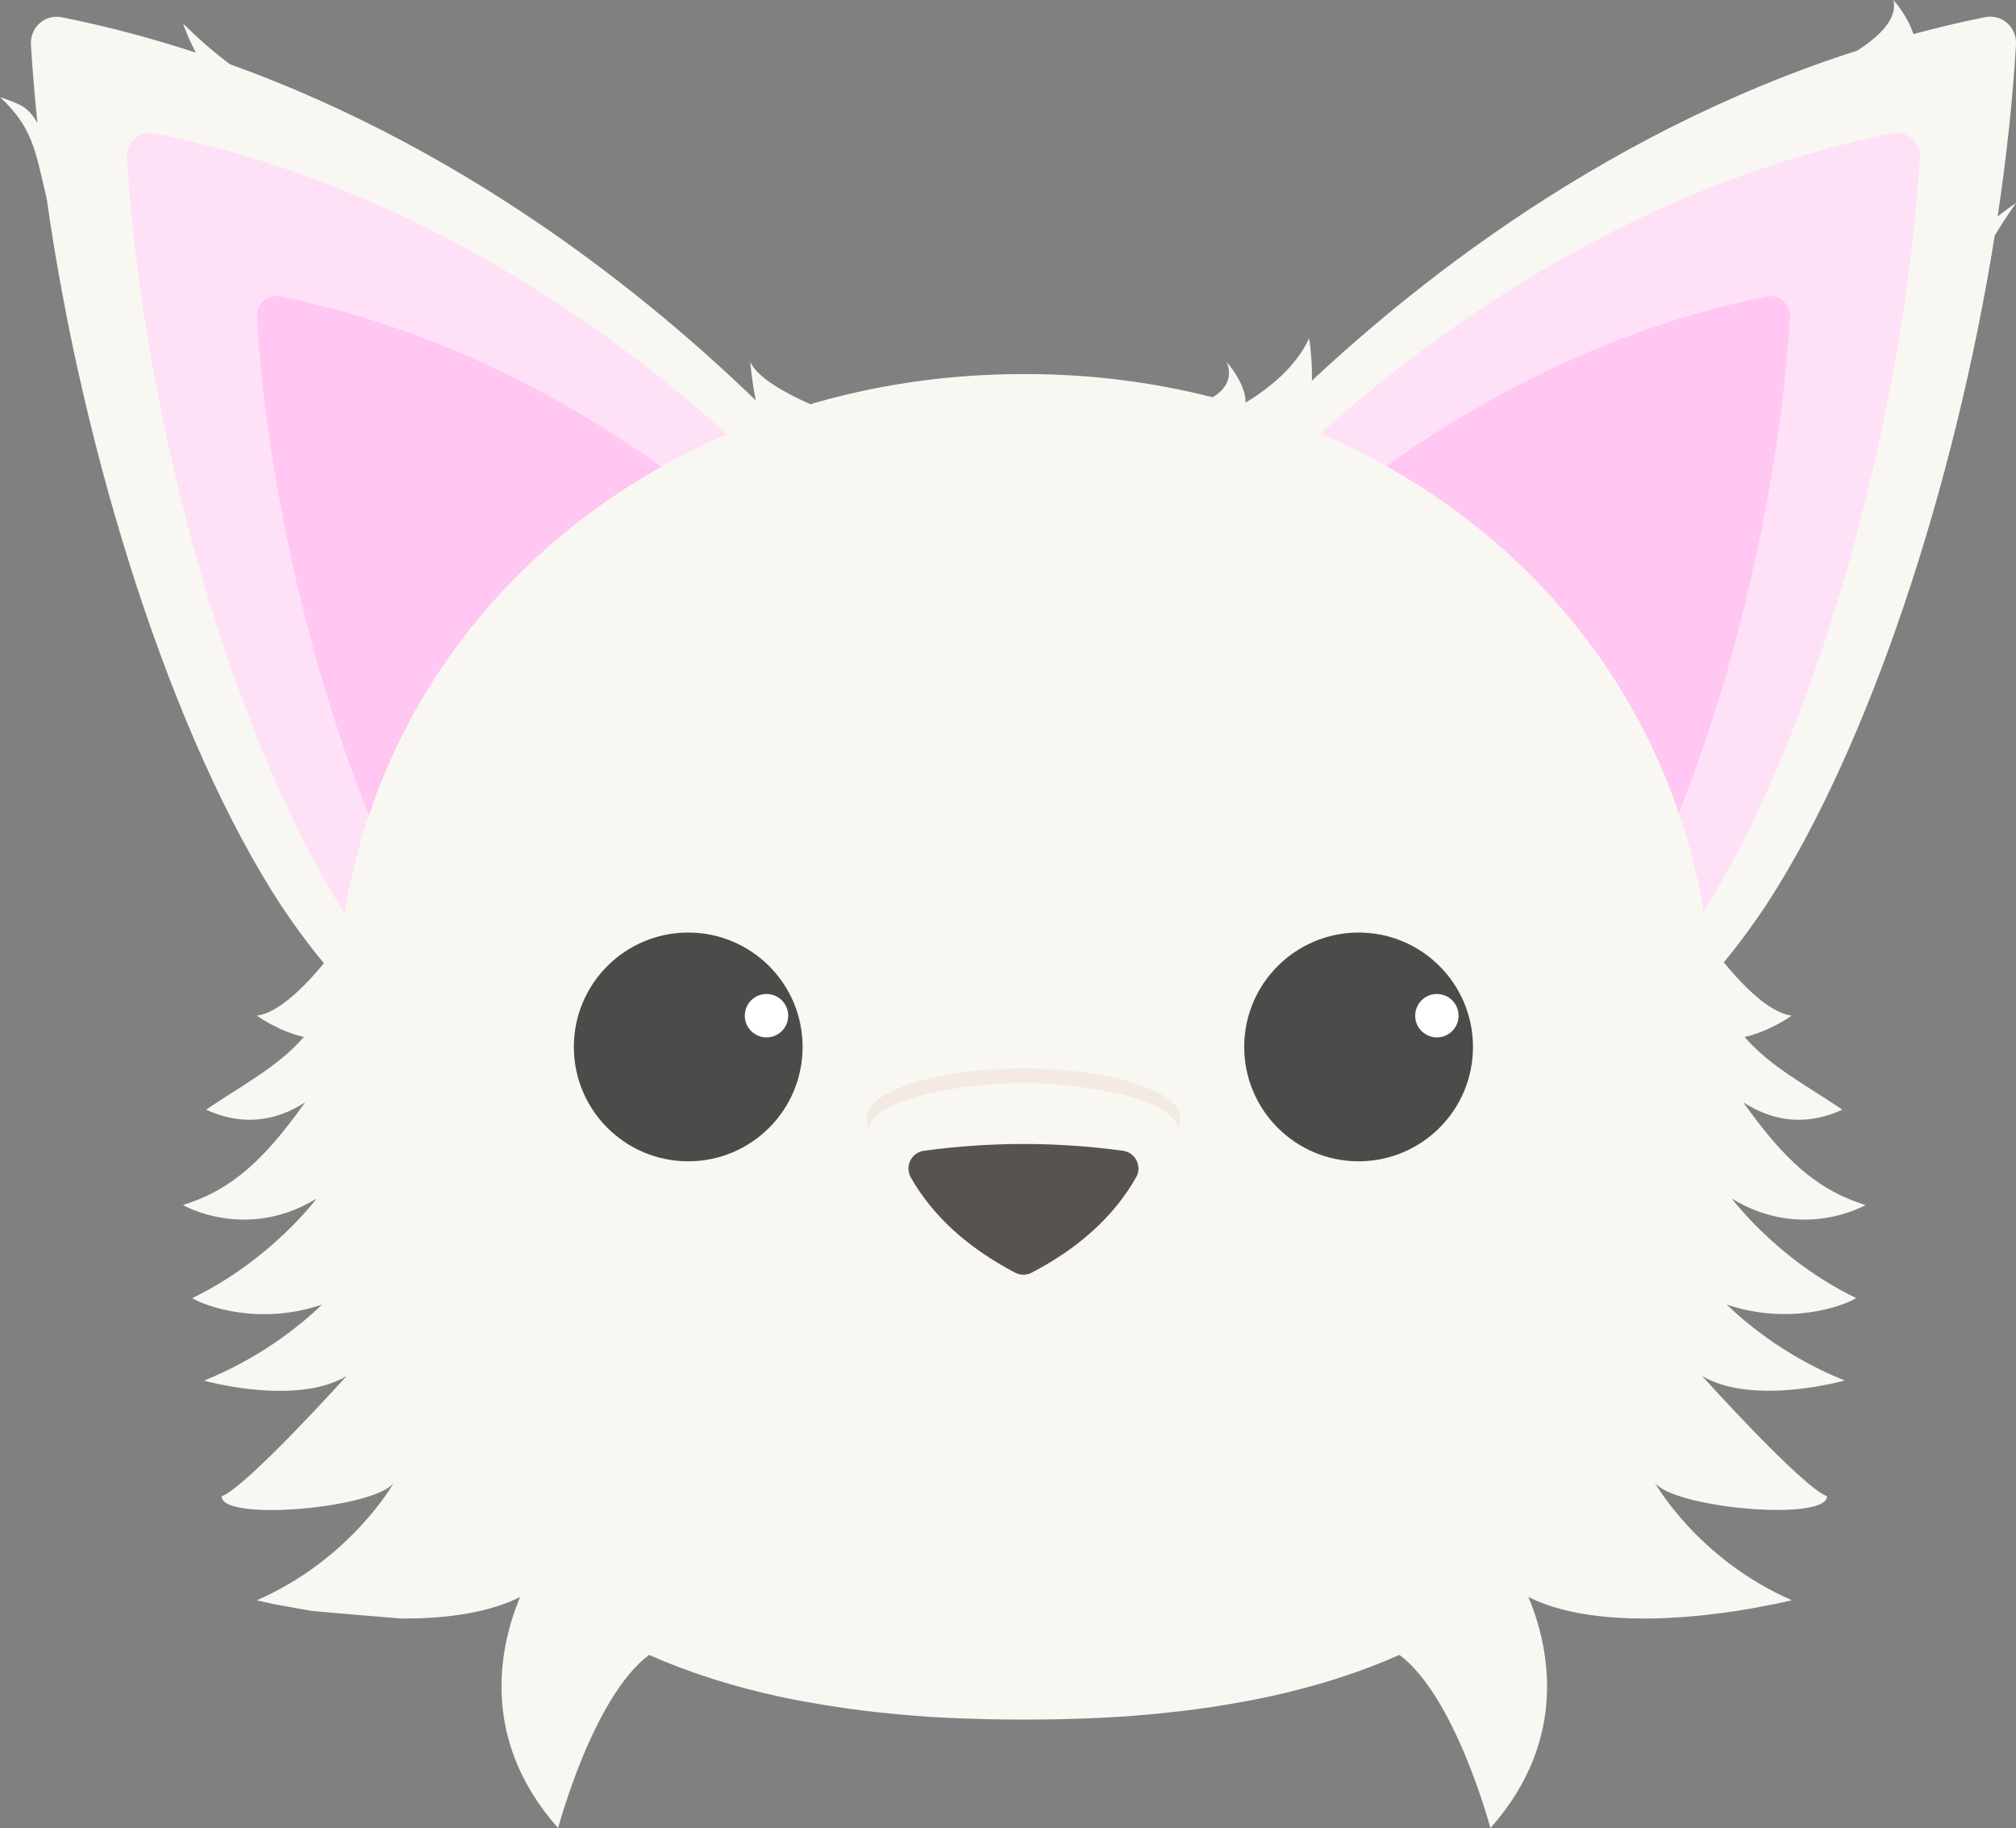
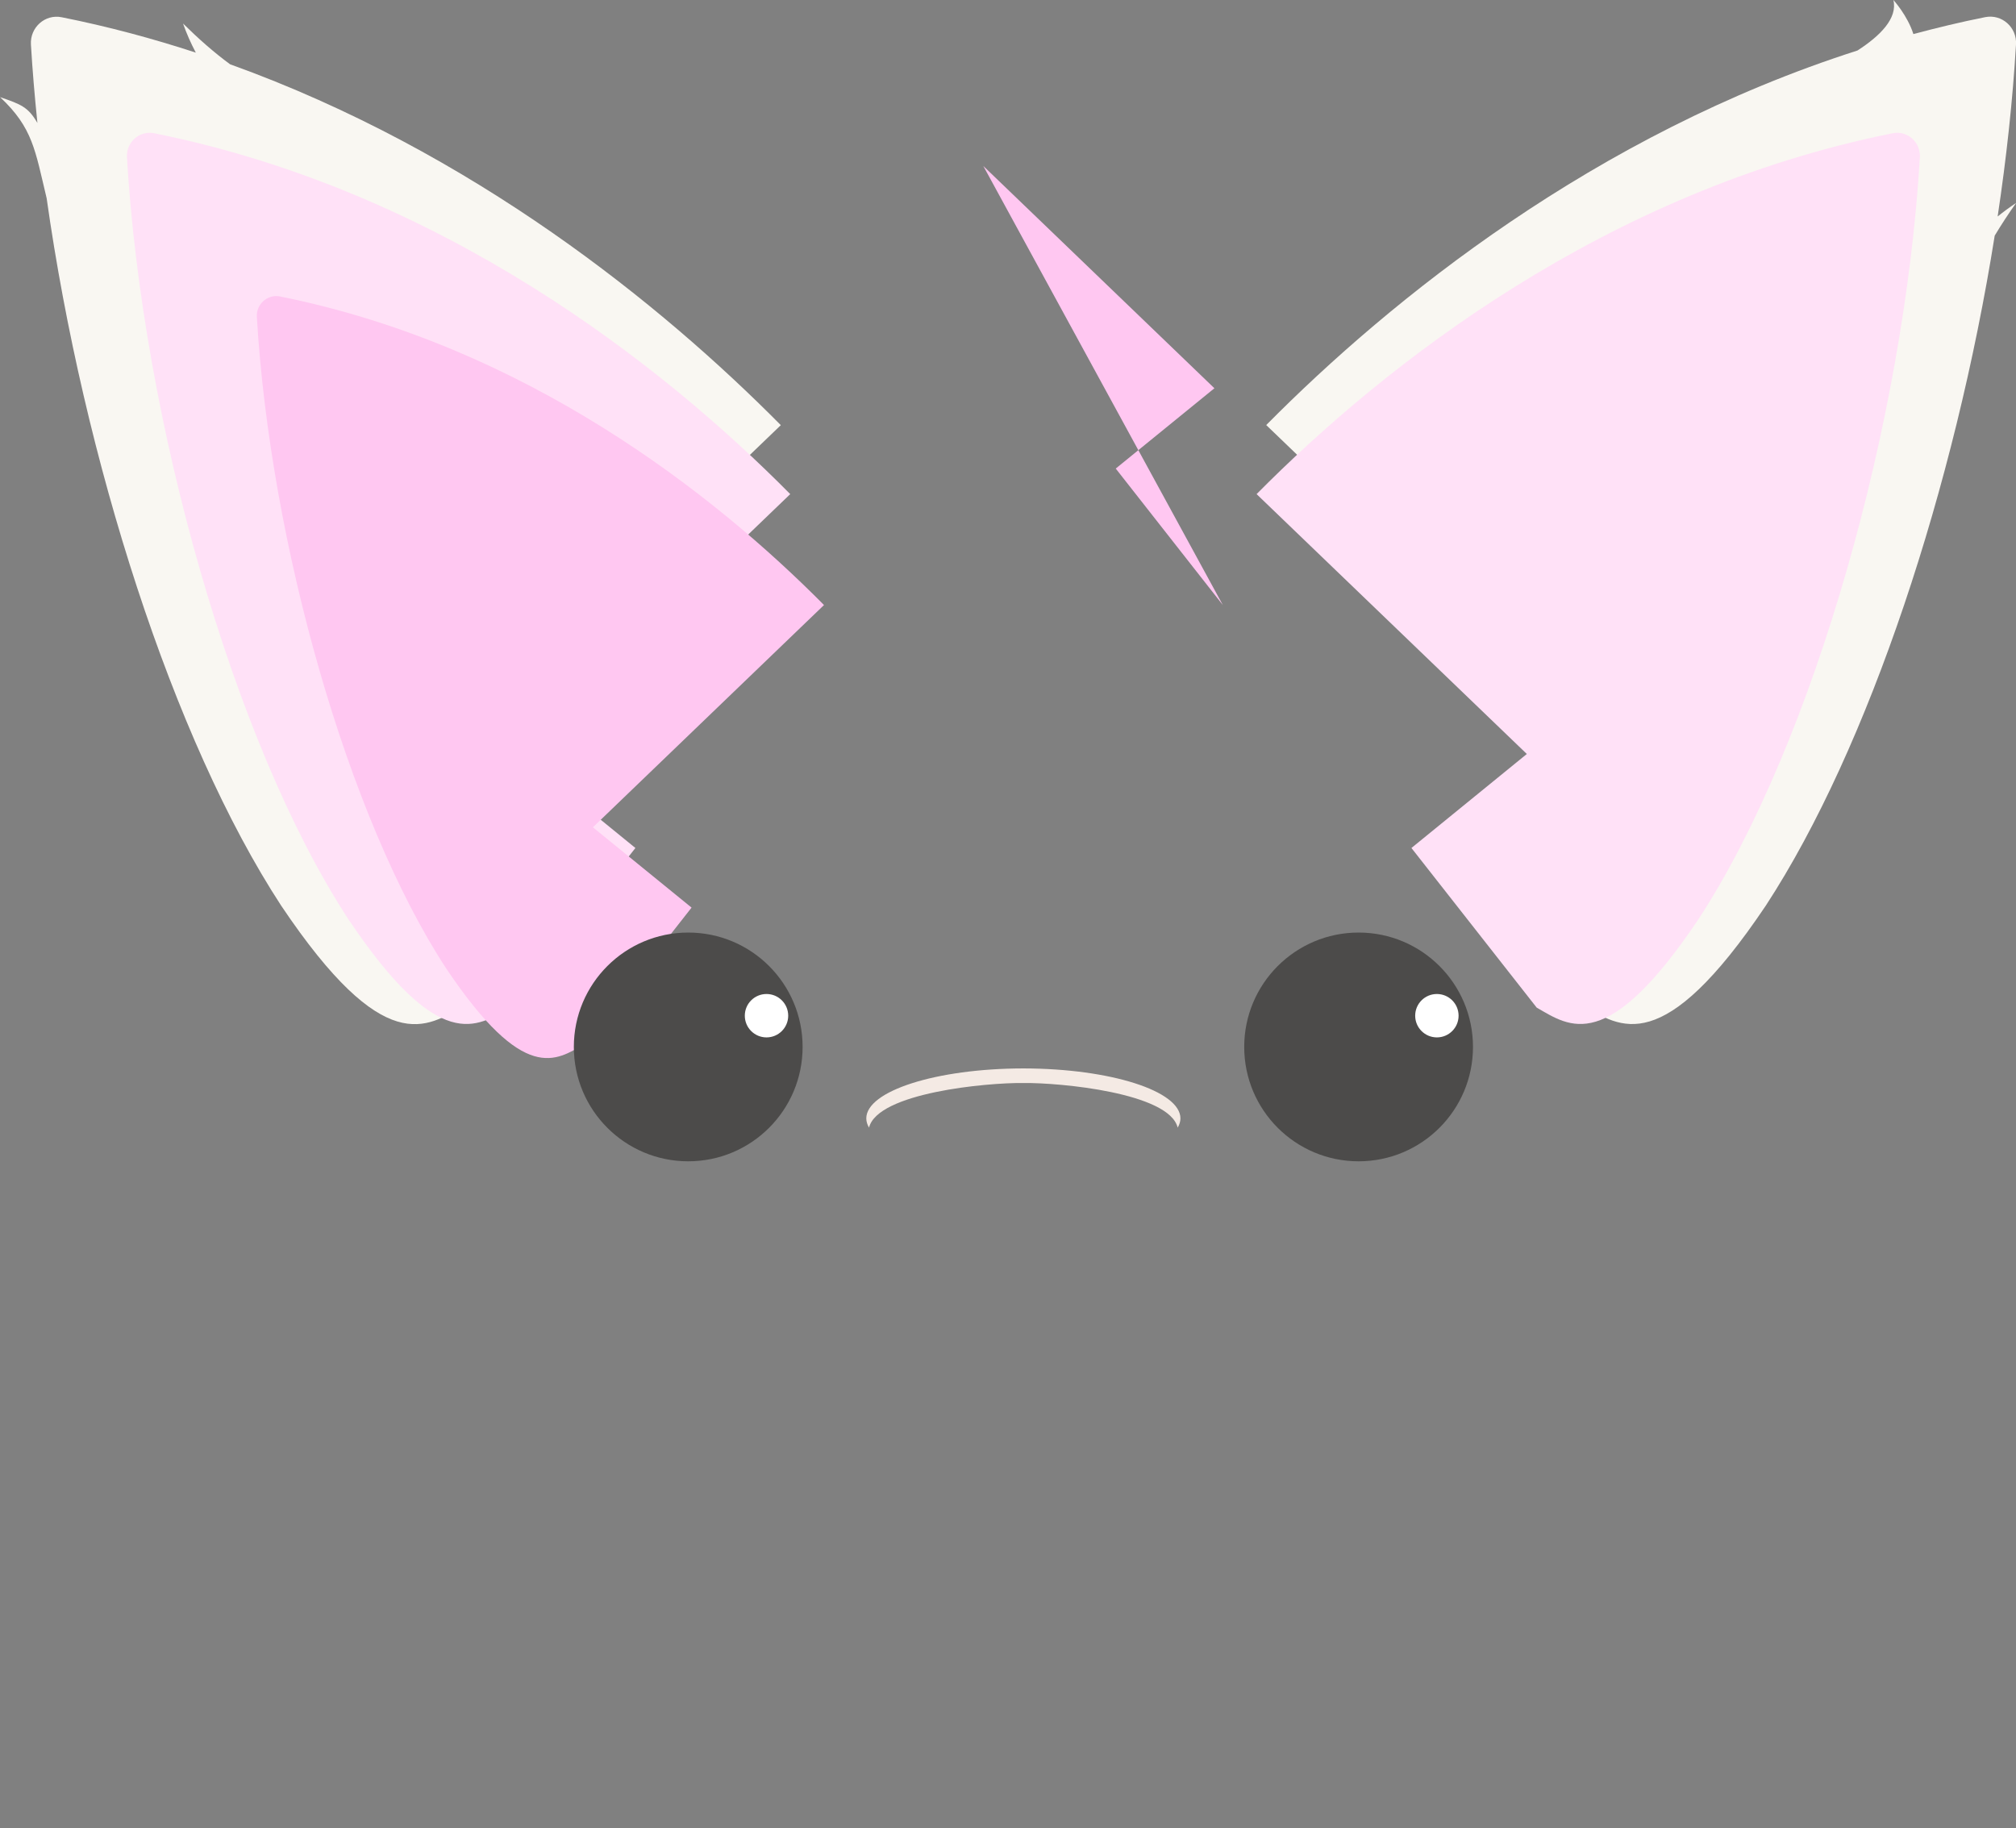
<svg xmlns="http://www.w3.org/2000/svg" id="_レイヤー_2" data-name="レイヤー 2" viewBox="0 0 198.81 180.28">
  <rect x="0" y="0" width="198.81" height="180.28" fill="#808080" stroke="none" />
  <defs>
    <style>
      .cls-1 {
        fill: #f4eae4;
      }

      .cls-2 {
        fill: #4c4b4a;
      }

      .cls-3 {
        fill: #fff;
      }

      .cls-4 {
        fill: #ffc7f1;
      }

      .cls-5 {
        fill: #ffe1f7;
      }

      .cls-6 {
        fill: #f9f7f2;
      }

      .cls-7 {
        fill: #565351;
      }
    </style>
  </defs>
  <g id="_レイヤー_1-2" data-name="レイヤー 1">
    <g id="Long_Chihuahua" data-name="Long Chihuahua">
      <g id="Long_Chihuahua-2" data-name="Long Chihuahua">
        <g>
          <g>
            <path class="cls-6" d="M76.99,41.92c-11.71-11.83-30.34-26.96-54.3-35.58-1.58-1.16-3.12-2.52-4.64-4.02.35,1,.78,1.96,1.26,2.87-4.25-1.39-8.66-2.58-13.23-3.49-1.63-.33-3.13,1-3.03,2.69.15,2.54.37,5.12.64,7.74-.91-1.58-1.62-1.84-3.68-2.55,3.23,3.03,3.45,5.22,4.59,9.97,3.64,25.72,12.43,53.38,23.13,69.77,10.19,15.18,14.34,11.99,18.04,9.86l13.97-17.8-12.87-10.47,30.13-28.98Z" />
            <path class="cls-6" d="M198.81,20.02c-.66.44-1.25.88-1.81,1.33.87-5.79,1.49-11.5,1.81-16.97.1-1.69-1.4-3.01-3.03-2.69-2.41.48-4.77,1.05-7.09,1.67-.58-1.84-1.97-3.36-1.97-3.36.43,1.81-1.31,3.54-3.54,4.98-25.9,8.3-45.95,24.46-58.31,36.94l30.13,28.98-12.87,10.47,13.97,17.8c3.7,2.13,7.85,5.32,18.04-9.86,10.19-15.6,18.65-41.43,22.57-66.07.67-1.11,1.38-2.2,2.11-3.22Z" />
            <path class="cls-5" d="M77.93,48.73c-12.64-12.77-34.4-29.9-62.73-35.59-1.44-.29-2.77.88-2.68,2.38,1.53,25.93,10.46,57.72,21.83,75.13,9.01,13.43,12.68,10.61,15.96,8.72l12.35-15.74-11.38-9.27,26.65-25.63Z" />
            <path class="cls-5" d="M123.92,48.73c12.64-12.77,34.4-29.9,62.73-35.59,1.44-.29,2.77.88,2.68,2.38-1.53,25.93-10.46,57.72-21.83,75.13-9.01,13.43-12.68,10.61-15.96,8.72l-12.35-15.74,11.38-9.27-26.65-25.63Z" />
          </g>
          <g>
            <path class="cls-4" d="M81.26,59.67c-10.81-10.92-29.41-25.57-53.64-30.43-1.23-.25-2.37.75-2.29,2.03,1.31,22.17,8.94,49.36,18.67,64.24,7.71,11.48,10.84,9.07,13.64,7.46l10.56-13.46-9.73-7.92,22.79-21.92Z" />
-             <path class="cls-4" d="M120.59,59.67c10.81-10.92,29.41-25.57,53.64-30.43,1.23-.25,2.37.75,2.29,2.03-1.31,22.17-8.94,49.36-18.67,64.24-7.71,11.48-10.84,9.07-13.64,7.46l-10.56-13.46,9.73-7.92-22.79-21.92Z" />
+             <path class="cls-4" d="M120.59,59.67l-10.56-13.46,9.73-7.92-22.79-21.92Z" />
          </g>
-           <path class="cls-6" d="M183.05,128.02c-7.76-3.75-12.26-9.81-12.26-9.81,6.97,4.26,13.18.63,13.18.63-4.92-1.52-8.13-4.63-12.05-10.12,3.2,2.05,6.46,2.23,9.77.72-3.51-2.39-7.1-4.22-9.64-7.17,2.54-.58,4.64-2.11,4.64-2.11-3.26-.37-7.58-6.4-7.58-6.4l-.48.88c-2.33-24.72-18.19-43.88-40.19-52.6,1.62-3.09.66-8.67.66-8.67-1.32,2.84-3.94,4.93-6.27,6.34.07-1.81-1.85-4.01-1.85-4.01.69,1.79-.4,2.89-1.4,3.48-5.84-1.49-12.02-2.29-18.47-2.29-.03,0-.06,0-.09,0-.03,0-.06,0-.09,0-6.96,0-13.62.92-19.88,2.65-.2.06-.4.12-.6.17-.17.05-.35.11-.52.16-2.48-1.1-5.23-2.61-5.94-4.17,0,0,.24,3.04,1.01,5.81-22.74,8.44-39.24,27.89-41.62,53.13l-.48-.88s-4.32,6.03-7.58,6.4c0,0,2.1,1.53,4.64,2.11-2.55,2.95-6.13,4.78-9.64,7.17,3.31,1.51,6.57,1.33,9.77-.72-3.92,5.49-7.13,8.61-12.05,10.12,0,0,6.21,3.63,13.18-.63,0,0-4.5,6.06-12.26,9.81,1.27.79,6.58,2.74,12.79.65-2.34,2.24-6.21,5.3-11.63,7.49,0,0,9.03,2.55,14.06-.45,0,0-9.88,10.96-12.32,11.86-.04,2.53,15.13,1.19,16.98-1.34,0,0-4.21,7.53-13.52,11.6.59.14,1.19.27,1.79.39.22.05,3.31.6,3.63.65.33.05,8.69.75,8.77.75,4.53.04,8.7-.57,11.78-2.12,0,0,0,0,0,0-1.98,4.75-4.09,13.95,3.75,22.79,0,0,3.43-12.93,8.97-17.08,0,0,0,0,0,0,1.98.88,4.03,1.65,6.13,2.32.08.03.16.05.24.08,2.04.64,4.14,1.2,6.29,1.67.09.02.19.04.28.06.64.14,1.29.27,1.94.39.24.05.48.09.72.13,1.88.34,3.8.63,5.74.87.44.05.88.11,1.32.15.48.05.97.1,1.46.15.57.05,1.15.1,1.72.15.37.03.75.06,1.12.09.93.07,1.86.12,2.8.16.33.02.67.03,1,.04.72.03,1.44.05,2.16.07.32,0,.63.02.95.02,1.01.02,2.02.03,3.04.03.03,0,.06,0,.09,0,.03,0,.06,0,.09,0,1.02,0,2.03-.01,3.04-.03.32,0,.63-.01.95-.02.72-.02,1.44-.04,2.16-.07.33-.01.67-.03,1-.04.94-.05,1.87-.1,2.8-.16.38-.03.75-.06,1.12-.09.58-.05,1.15-.09,1.72-.15.49-.05.97-.1,1.46-.15.44-.05.88-.1,1.32-.15,1.94-.23,3.86-.52,5.74-.87.24-.04.48-.09.72-.13.65-.12,1.29-.25,1.94-.39.1-.02.19-.04.28-.06,2.15-.47,4.24-1.03,6.29-1.67.08-.03.16-.05.24-.08,2.11-.67,4.15-1.44,6.13-2.32,0,0,0,0,0,0,5.54,4.14,8.97,17.08,8.97,17.08,7.84-8.83,5.74-18.03,3.75-22.79,0,0,0,0,0,0,3.08,1.55,7.25,2.16,11.78,2.12.08,0,.16,0,.24,0,.47,0,.94-.02,1.41-.04.14,0,.29-.01.43-.02.43-.02.86-.05,1.3-.08.19-.01.38-.03.58-.04.4-.03.8-.07,1.2-.11.23-.02.47-.05.7-.08.37-.04.74-.08,1.1-.13.27-.03.55-.07.82-.11.33-.05.66-.09,1-.14.32-.05.64-.1.95-.16.29-.05.58-.1.87-.15.38-.07.76-.14,1.14-.22.22-.04.45-.08.67-.13.6-.12,1.2-.25,1.79-.39-9.32-4.06-13.52-11.6-13.52-11.6,1.85,2.53,17.02,3.87,16.98,1.34-2.44-.89-12.32-11.86-12.32-11.86,5.03,3,14.06.45,14.06.45-5.42-2.19-9.29-5.25-11.63-7.49,6.21,2.09,11.52.14,12.79-.65Z" />
-           <path class="cls-7" d="M89.81,116.11c2.17,3.81,5.6,6.94,10.31,9.41.5.26,1.11.26,1.61,0,4.71-2.46,8.14-5.6,10.31-9.41.62-1.09-.07-2.45-1.3-2.62-6.54-.89-13.08-.89-19.62,0-1.24.17-1.92,1.53-1.3,2.62Z" />
          <g>
            <circle class="cls-2" cx="67.87" cy="103.25" r="11.28" />
            <circle class="cls-3" cx="75.59" cy="100.17" r="2.14" />
            <circle class="cls-2" cx="133.98" cy="103.25" r="11.28" />
            <circle class="cls-3" cx="141.7" cy="100.17" r="2.14" />
          </g>
          <path class="cls-1" d="M100.98,105.37h0s-.04,0-.06,0c-.02,0-.04,0-.06,0h0c-8.53.02-15.43,2.22-15.43,4.93,0,.31.1.62.27.91.85-3.45,11.65-4.44,15.16-4.4h0s.04,0,.06,0c.02,0,.04,0,.06,0h0c3.51-.04,14.31.95,15.16,4.4.17-.3.27-.6.27-.91,0-2.71-6.9-4.91-15.43-4.93Z" />
        </g>
      </g>
    </g>
  </g>
</svg>